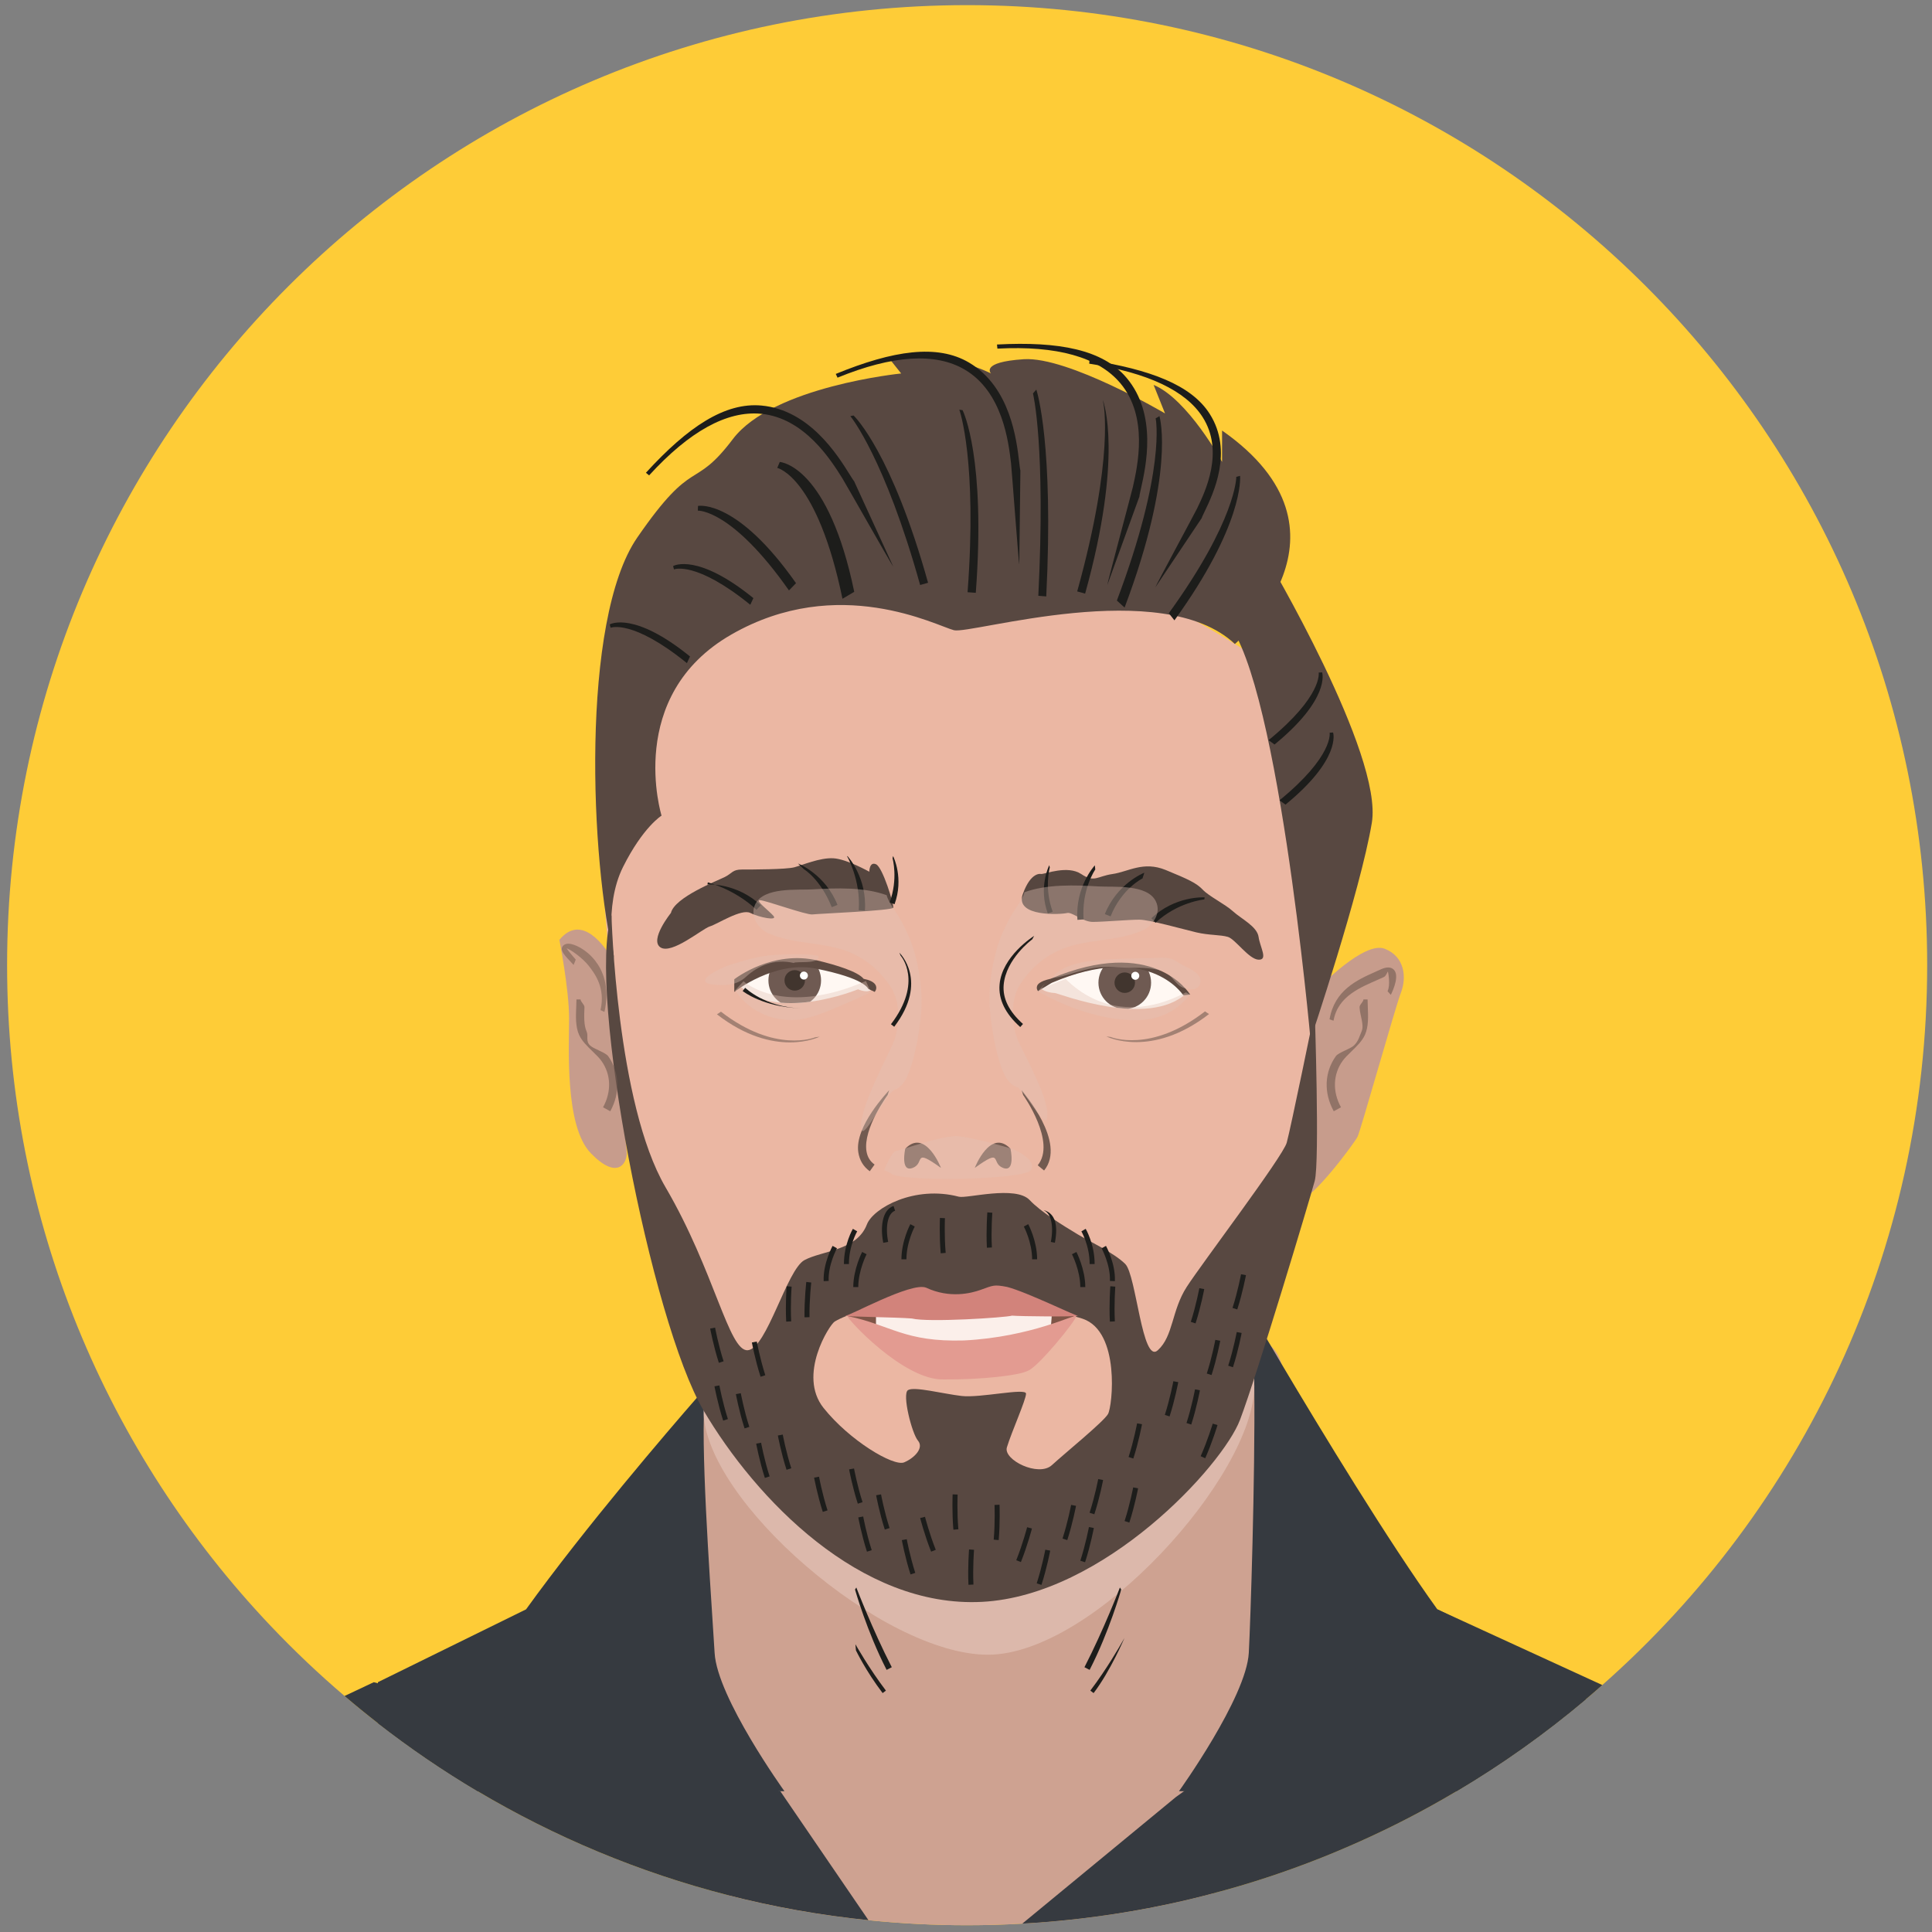
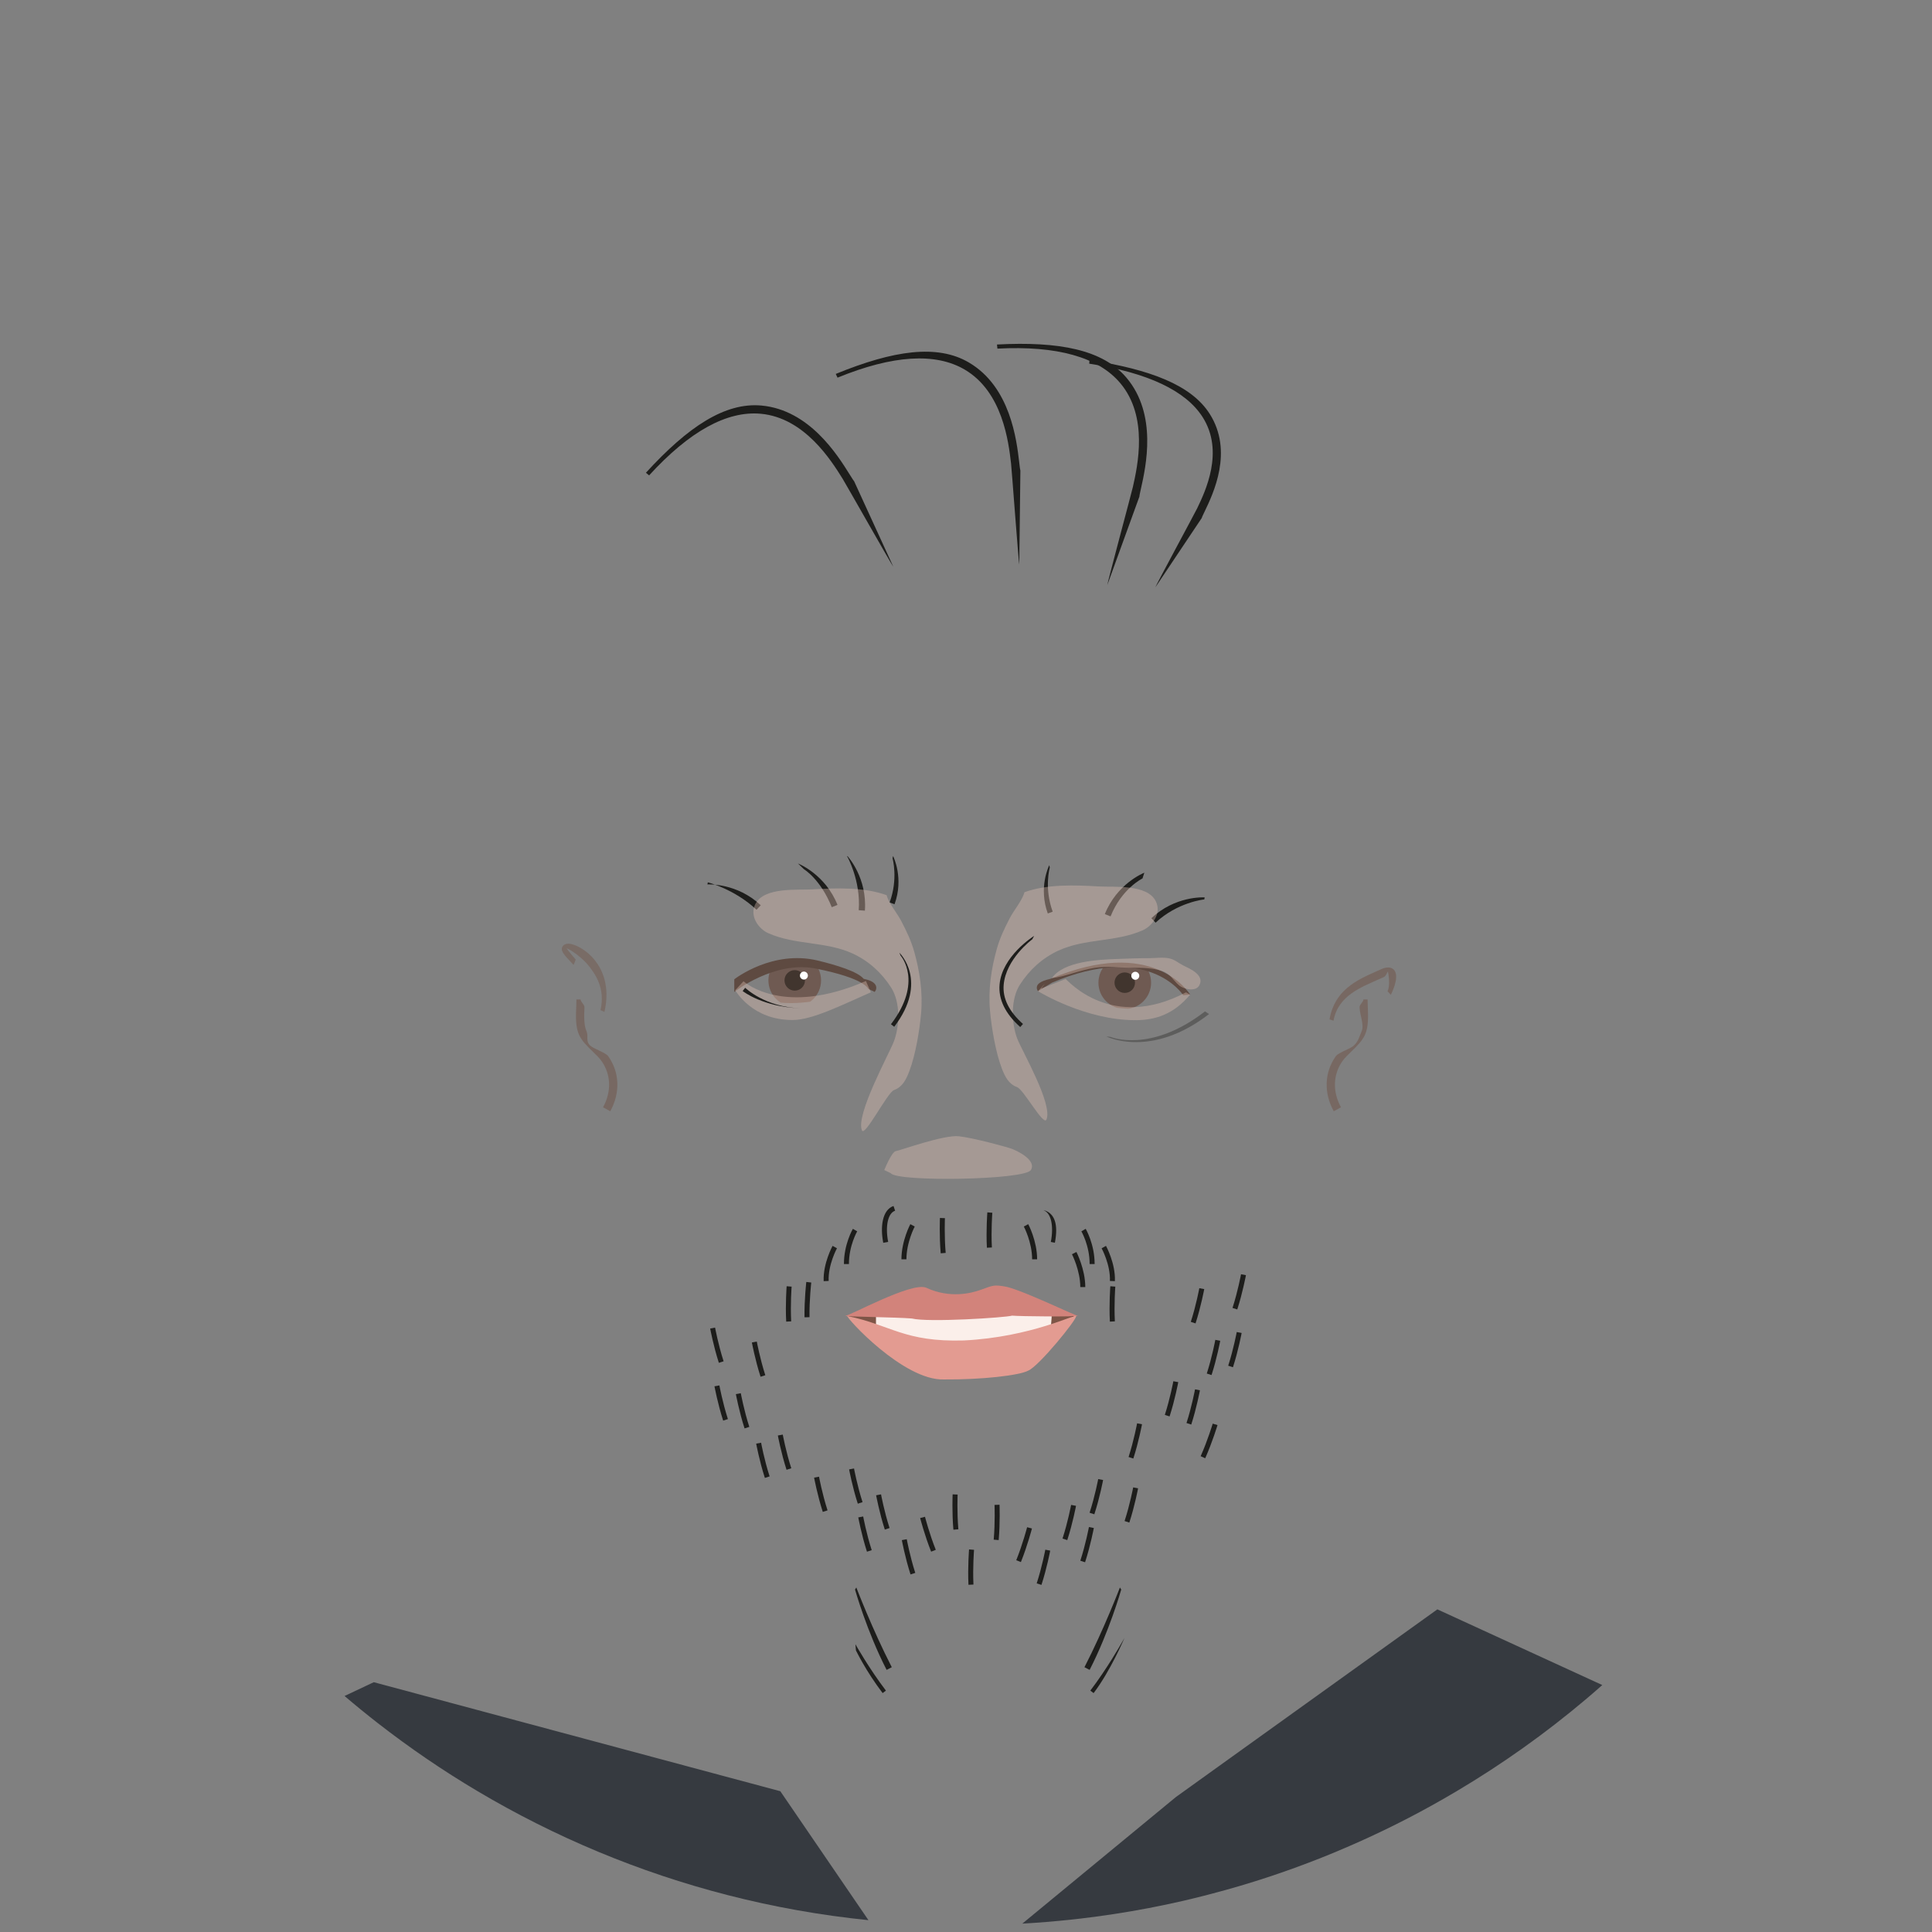
<svg xmlns="http://www.w3.org/2000/svg" xmlns:ns1="http://sodipodi.sourceforge.net/DTD/sodipodi-0.dtd" xmlns:ns2="http://www.inkscape.org/namespaces/inkscape" id="svg2" xml:space="preserve" width="300" height="300" viewBox="0 0 300 300" ns1:docname="jonathan-taupin.svg" ns2:version="0.92.5 (2060ec1f9f, 2020-04-08)">
  <rect x="0" y="0" width="300" height="300" fill="#808080" stroke="none" />
  <defs id="defs6">
    <clipPath clipPathUnits="userSpaceOnUse" id="clipPath18">
-       <path d="M 0,595.28 H 841.89 V 0 H 0 Z" id="path16" ns2:connector-curvature="0" />
+       <path d="M 0,595.28 V 0 H 0 Z" id="path16" ns2:connector-curvature="0" />
    </clipPath>
    <clipPath clipPathUnits="userSpaceOnUse" id="clipPath42">
      <path d="M 314.336,212.689 H 424.578 V 146.56 H 314.336 Z" id="path40" ns2:connector-curvature="0" />
    </clipPath>
    <clipPath clipPathUnits="userSpaceOnUse" id="clipPath162">
      <path d="m 321.001,281.096 c 7.192,-8.391 24.273,-1.349 24.273,-1.349 v 0 c 0,0 1.949,-0.898 2.697,0 v 0 c 0.75,0.899 -2.097,1.349 -2.097,1.349 v 0 c 0,0 -0.15,1.499 -8.84,3.596 v 0 c -1.352,0.326 -2.672,0.464 -3.936,0.464 v 0 c -6.861,0 -12.097,-4.06 -12.097,-4.06" id="path160" ns2:connector-curvature="0" />
    </clipPath>
    <clipPath clipPathUnits="userSpaceOnUse" id="clipPath178">
      <path d="m 384.082,281.069 c 0,0 -2.651,-0.572 -2.15,-1.172 v 0 c 0.501,-0.599 2.15,-0.899 2.75,-0.899 v 0 c 0.598,0 18.729,-7.192 26.37,0 v 0 c 0,0 -3.507,5.383 -12.8,5.384 v 0 c -3.738,0 -8.41,-0.871 -14.17,-3.313" id="path176" ns2:connector-curvature="0" />
    </clipPath>
    <clipPath clipPathUnits="userSpaceOnUse" id="clipPath194">
      <path d="M 0,595.28 H 841.89 V 0 H 0 Z" id="path192" ns2:connector-curvature="0" />
    </clipPath>
    <clipPath clipPathUnits="userSpaceOnUse" id="clipPath242">
      <path d="m 324.322,299.936 h 33.672 v -48.57 h -33.672 z" id="path240" ns2:connector-curvature="0" />
    </clipPath>
    <clipPath clipPathUnits="userSpaceOnUse" id="clipPath258">
      <path d="m 371.571,300.525 h 33.672 v -47.019 h -33.672 z" id="path256" ns2:connector-curvature="0" />
    </clipPath>
    <clipPath clipPathUnits="userSpaceOnUse" id="clipPath274">
      <path d="m 439.639,284.116 h 13.338 v -10.659 h -13.338 z" id="path272" ns2:connector-curvature="0" />
    </clipPath>
    <clipPath clipPathUnits="userSpaceOnUse" id="clipPath290">
      <path d="m 285.972,288.872 h 8.942 v -13.658 h -8.942 z" id="path288" ns2:connector-curvature="0" />
    </clipPath>
    <clipPath clipPathUnits="userSpaceOnUse" id="clipPath306">
      <path d="m 350.519,250.356 h 29.567 v -8.552 h -29.567 z" id="path304" ns2:connector-curvature="0" />
    </clipPath>
    <clipPath clipPathUnits="userSpaceOnUse" id="clipPath330">
      <path d="m 320.666,281.409 h 27.167 v -7.811 h -27.167 z" id="path328" ns2:connector-curvature="0" />
    </clipPath>
    <clipPath clipPathUnits="userSpaceOnUse" id="clipPath346">
      <path d="m 381.3,281.817 h 30.443 v -8.251 H 381.3 Z" id="path344" ns2:connector-curvature="0" />
    </clipPath>
    <clipPath clipPathUnits="userSpaceOnUse" id="clipPath362">
      <path d="m 439.063,277.72 h 8.286 v -22.383 h -8.286 z" id="path360" ns2:connector-curvature="0" />
    </clipPath>
    <clipPath clipPathUnits="userSpaceOnUse" id="clipPath378">
      <path d="m 288.812,277.72 h 8.286 v -22.383 h -8.286 z" id="path376" ns2:connector-curvature="0" />
    </clipPath>
    <clipPath clipPathUnits="userSpaceOnUse" id="clipPath402">
      <path d="m 317.025,275.266 h 20.551 v -6.15 h -20.551 z" id="path400" ns2:connector-curvature="0" />
    </clipPath>
    <clipPath clipPathUnits="userSpaceOnUse" id="clipPath418">
      <path d="m 394.967,275.324 h 20.551 v -6.151 h -20.551 z" id="path416" ns2:connector-curvature="0" />
    </clipPath>
    <clipPath clipPathUnits="userSpaceOnUse" id="clipPath434">
      <path d="m 314.656,286.772 h 22.687 v -6.186 h -22.687 z" id="path432" ns2:connector-curvature="0" />
    </clipPath>
    <clipPath clipPathUnits="userSpaceOnUse" id="clipPath450">
      <path d="m 384.07,286.068 h 29.747 v -6.343 H 384.07 Z" id="path448" ns2:connector-curvature="0" />
    </clipPath>
    <clipPath clipPathUnits="userSpaceOnUse" id="clipPath694">
      <path d="m 343.164,216.252 h 5.696 v -6.158 h -5.696 z" id="path692" ns2:connector-curvature="0" />
    </clipPath>
    <clipPath clipPathUnits="userSpaceOnUse" id="clipPath710">
      <path d="m 383.588,215.105 h 5.008 v -5.644 h -5.008 z" id="path708" ns2:connector-curvature="0" />
    </clipPath>
  </defs>
  <g id="g10" ns2:groupmode="layer" ns2:label="JONATHAN_fond" transform="matrix(1.333,0,0,-1.333,0,300)">
    <g id="g683" transform="matrix(0.582,0,0,0.582,-100.994,-52.998)">
      <g id="g12">
        <g clip-path="url(#clipPath18)" id="g14">
          <g transform="translate(559.26,284.58)" id="g20">
            <path ns2:connector-curvature="0" id="path22" style="fill:#fecc37;fill-opacity:1;fill-rule:nonzero;stroke:none" d="m 0,0 c 0,-57.38 -25.15,-108.89 -65.03,-144.09 -1.11,-0.99 -2.22,-1.95 -3.35,-2.9 -8.06,-6.8 -16.69,-12.94 -25.81,-18.35 -0.83,-0.49 -1.66,-0.98 -2.5,-1.46 -6.26,-3.6 -12.74,-6.84 -19.42,-9.72 -0.15,-0.07 -0.3,-0.13 -0.45,-0.19 -1.55,-0.67 -3.11,-1.32 -4.68,-1.94 -7.08,-2.81 -14.35,-5.22 -21.81,-7.17 -1.19,-0.32 -2.38,-0.62 -3.57,-0.91 -0.01,-0.01 -0.02,-0.01 -0.04,-0.01 -0.69,-0.17 -1.38,-0.33 -2.08,-0.5 -0.07,-0.01 -0.15,-0.03 -0.22,-0.05 -4.53,-1.04 -9.12,-1.92 -13.77,-2.63 -2.6,-0.4 -5.21,-0.75 -7.85,-1.04 -0.27,-0.03 -0.54,-0.06 -0.82,-0.09 -3.22,-0.34 -6.45,-0.61 -9.71,-0.79 -3.66,-0.21 -7.34,-0.32 -11.04,-0.32 -6.67,0 -13.26,0.34 -19.76,1.01 -9.61,0.98 -19.01,2.66 -28.15,5.01 -17.82,4.57 -34.64,11.64 -50.07,20.8 -6.95,4.12 -13.62,8.68 -19.97,13.62 -2.27,1.77 -4.49,3.58 -6.67,5.44 -5.17,4.41 -10.1,9.09 -14.77,14.01 -32.7,34.46 -52.77,81.02 -52.77,132.27 0,106.12 86.03,192.15 192.16,192.15 C -86.03,192.15 0,106.12 0,0" />
          </g>
          <g transform="translate(426.65,158.46)" id="g24">
            <path ns2:connector-curvature="0" id="path26" style="fill:#cea291;fill-opacity:1;fill-rule:nonzero;stroke:none" d="m 0,0 c 0.07,-8 -1.5,-18.95 -3.72,-30.3 -0.57,-2.96 -1.19,-5.95 -1.84,-8.92 -1.56,-7.14 -3.26,-14.17 -4.88,-20.48 -1.19,-0.32 -2.38,-0.62 -3.57,-0.91 -0.01,-0.01 -0.02,-0.01 -0.04,-0.01 -0.69,-0.17 -1.38,-0.33 -2.08,-0.5 -0.07,-0.01 -0.15,-0.03 -0.22,-0.05 -4.53,-1.04 -9.12,-1.92 -13.77,-2.63 -2.6,-0.4 -5.21,-0.75 -7.85,-1.04 -0.27,-0.03 -0.54,-0.06 -0.82,-0.09 -3.22,-0.34 -6.45,-0.61 -9.71,-0.79 -3.66,-0.21 -7.34,-0.32 -11.04,-0.32 -6.67,0 -13.26,0.34 -19.76,1.01 -9.61,0.98 -19.01,2.66 -28.15,5.01 -1.2,6.51 -2.07,13.7 -2.69,20.8 -0.11,1.21 -0.21,2.42 -0.31,3.62 -1.49,19.31 -1.28,36.95 -1.28,36.95 0,0 -0.85,23.62 -1.33,37 -0.01,0.62 -0.04,1.21 -0.06,1.78 -0.14,4.19 -0.24,7.02 -0.24,7.18 0.01,0.38 0.34,0.75 0.95,1.08 0.65,0.36 1.61,0.7 2.86,1.01 1.17,0.29 2.59,0.56 4.23,0.81 0.99,0.16 2.05,0.3 3.19,0.44 0.3,0.04 0.6,0.07 0.91,0.11 h 0.01 c 2.53,0.29 5.36,0.54 8.46,0.77 h 0.02 c 1.49,0.11 3.04,0.21 4.64,0.3 2.5,0.15 5.13,0.29 7.84,0.4 0.52,0.03 1.03,0.05 1.56,0.07 0.3,0.01 0.6,0.02 0.9,0.03 0.31,0.02 0.63,0.03 0.96,0.04 1.38,0.05 2.78,0.1 4.19,0.14 h 0.01 c 8.2,0.26 16.87,0.39 25.24,0.41 h 0.01 c 0.82,0.01 1.63,0.01 2.44,0.01 h 2.08 c 0.6,0 1.18,0 1.77,-0.01 h 1.41 c 2.22,-0.01 4.41,-0.03 6.53,-0.04 3.1,-0.04 6.08,-0.09 8.89,-0.15 1.78,-0.04 3.49,-0.09 5.11,-0.14 3.62,-0.1 6.83,-0.23 9.51,-0.39 1.29,-0.07 2.46,-0.14 3.48,-0.22 h 0.01 c 0.33,-0.03 0.63,-0.06 0.92,-0.08 1.03,-0.09 1.88,-0.19 2.53,-0.29 0.12,-0.02 0.24,-0.04 0.36,-0.06 0.99,-0.19 1.85,-0.5 2.57,-0.92 0.39,-0.22 0.74,-0.48 1.05,-0.76 1,-0.9 1.68,-2.11 2.11,-3.58 C 5.94,37.61 -0.19,19.62 0,0" />
          </g>
          <g transform="translate(330.54,119.24)" id="g28">
            <path ns2:connector-curvature="0" id="path30" style="fill:#363a40;fill-opacity:1;fill-rule:nonzero;stroke:none" d="m 0,0 h -61.41 c -6.95,4.12 -13.62,8.68 -19.97,13.62 v 8.2 l 29.66,14.58 c 11.85,16.44 28.4,35.71 34.18,42.34 0.19,0.22 0.37,0.42 0.53,0.61 1,1.15 1.56,1.78 1.56,1.78 -0.19,-0.46 -0.34,-1.2 -0.45,-2.18 v -0.02 c -0.09,-0.81 -0.16,-1.77 -0.2,-2.87 -0.01,-0.34 -0.03,-0.7 -0.04,-1.07 V 74.95 C -16.46,62.17 -14.38,34.94 -13.98,27.7 -13.49,18.75 0,0 0,0" />
          </g>
          <g transform="translate(490.88,141.06)" id="g32">
            <path ns2:connector-curvature="0" id="path34" style="fill:#363a40;fill-opacity:1;fill-rule:nonzero;stroke:none" d="m 0,0 v -3.47 c -8.06,-6.8 -16.69,-12.94 -25.81,-18.35 h -55.57 c 0,0 13.49,18.75 13.98,27.7 0.34,6.25 1.28,34.89 1.1,53.3 v 0.13 c 0,0.12 0,0.23 -0.01,0.34 0,0.39 -0.01,0.76 -0.01,1.13 -0.04,3.13 -0.12,5.91 -0.25,8.17 -0.16,2.9 -0.39,4.93 -0.72,5.72 0,0 1.31,-2.26 3.5,-5.97 v -0.01 c 0.26,-0.45 0.54,-0.93 0.84,-1.42 0.64,-1.1 1.35,-2.3 2.11,-3.58 7.9,-13.3 21.43,-35.59 31.18,-49.11 z" />
          </g>
          <g id="g36">
            <g id="g38" />
            <g id="g50">
              <g style="opacity:0.7" id="g48" clip-path="url(#clipPath42)">
                <g id="g46" transform="translate(424.578,200.373)">
                  <path ns2:connector-curvature="0" id="path44" style="fill:#e2c2b6;fill-opacity:1;fill-rule:nonzero;stroke:none" d="m 0,0 c 0,-17.901 -32.194,-53.813 -53.314,-53.813 -21.12,0 -56.928,31.007 -56.928,48.908 0,17.901 35.808,15.918 56.928,15.918 C -32.194,11.013 0,17.901 0,0" />
                </g>
              </g>
            </g>
          </g>
          <g transform="translate(296.878,284.382)" id="g52">
            <path ns2:connector-curvature="0" id="path54" style="fill:#c79c8c;fill-opacity:1;fill-rule:nonzero;stroke:none" d="m 0,0 c 0,0 -0.222,0.455 -0.62,1.139 -1.646,2.825 -6.304,9.545 -10.767,4.116 0,0 1.947,-9.889 1.947,-15.733 0,-5.843 -0.899,-21.576 4.346,-26.97 5.244,-5.394 7.192,-2.098 7.192,0 0,2.098 -2.997,22.625 -2.548,25.472 0.45,2.847 0.228,12.431 0.228,12.431 z" />
          </g>
          <g transform="translate(437.536,280.092)" id="g56">
            <path ns2:connector-curvature="0" id="path58" style="fill:#c79c8c;fill-opacity:1;fill-rule:nonzero;stroke:none" d="M 0,0 C 0,0 9.018,9.347 13.117,7.778 17.216,6.209 17.544,1.946 16.396,-1.005 15.249,-3.957 8.362,-28.551 7.706,-29.863 7.05,-31.175 -1.476,-42.652 -3.935,-42.488 -6.395,-42.324 -0.82,-7.029 0,0" />
          </g>
          <g transform="translate(341.379,359.163)" id="g60">
            <path ns2:connector-curvature="0" id="path62" style="fill:#ebb7a3;fill-opacity:1;fill-rule:nonzero;stroke:none" d="m 0,0 c 0,0 -26.371,2.095 -33.563,-14.537 -7.192,-16.632 -13.212,-48.742 -13.212,-48.742 l 3.296,-39.496 c 0,0 17.408,-56.053 20.854,-60.099 3.446,-4.045 25.772,-25.921 36.56,-26.67 10.788,-0.749 28.468,-4.046 39.856,7.641 11.387,11.687 26.97,34.462 29.367,40.456 2.398,5.993 9.29,23.074 10.039,27.869 0.75,4.795 2.098,44.651 2.098,44.651 0,0 -0.749,45.7 -4.645,50.494 C 86.755,-13.638 19.179,30.719 0,0" />
          </g>
          <g transform="translate(420.695,348.862)" id="g64">
            <path ns2:connector-curvature="0" id="path66" style="fill:#584841;fill-opacity:1;fill-rule:nonzero;stroke:none" d="m 0,0 c 0,0 26.554,22.344 -2.564,42.723 v -6.28 c 0,0 -6.852,12.561 -13.703,15.415 l 2.284,-5.709 c 0,0 -19.413,11.419 -28.262,10.848 -8.85,-0.571 -6.566,-2.855 -6.566,-2.855 0,0 -8.564,4.609 -20.269,2.876 l 2.284,-2.876 c 0,0 -25.693,-2.569 -33.686,-13.132 -7.993,-10.562 -7.708,-3.14 -19.127,-19.697 -11.419,-16.558 -9.421,-65.089 -4.568,-84.501 0,0 -2.283,10.563 1.713,18.556 3.997,7.993 7.708,10.277 7.708,10.277 0,0 -7.422,23.98 13.988,36.255 21.411,12.276 41.109,1.713 44.534,0.857 C -52.808,1.9 -14.559,13.703 0,0" />
          </g>
          <g transform="translate(426.695,366.749)" id="g68">
            <path ns2:connector-curvature="0" id="path70" style="fill:#584841;fill-opacity:1;fill-rule:nonzero;stroke:none" d="M 0,0 C 0.51,-0.894 23.694,-39.966 21.411,-53.669 19.127,-67.372 9.135,-97.061 9.135,-97.061 c 0,0 -6.851,76.507 -17.699,84.5 C -19.412,-4.568 -4.381,7.681 0,0" />
          </g>
          <g transform="translate(382.94,358.38)" id="g72">
            <path ns2:connector-curvature="0" id="path74" style="fill:#1d1d1b;fill-opacity:1;fill-rule:nonzero;stroke:none" d="m 0,0 -1.588,0.127 c 1.487,29.933 -1.039,40.399 -1.073,40.501 l 0.673,0.778 C -1.845,40.971 1.509,30.4 0,0" />
          </g>
          <g transform="translate(368.836,359.101)" id="g76">
            <path ns2:connector-curvature="0" id="path78" style="fill:#1d1d1b;fill-opacity:1;fill-rule:nonzero;stroke:none" d="M 0,0 -1.644,0.123 C 0.32,26.398 -3.253,36.564 -3.298,36.655 l 0.653,-0.093 C -2.454,36.178 2.006,26.84 0,0" />
          </g>
          <g transform="translate(359.286,361.111)" id="g80">
            <path ns2:connector-curvature="0" id="path82" style="fill:#1d1d1b;fill-opacity:1;fill-rule:nonzero;stroke:none" d="m 0,0 -1.588,-0.443 c -7.083,25.378 -13.898,33.725 -13.971,33.796 l 0.646,0.134 C -14.603,33.19 -7.235,25.924 0,0" />
          </g>
          <g transform="translate(390.722,358.942)" id="g84">
            <path ns2:connector-curvature="0" id="path86" style="fill:#1d1d1b;fill-opacity:1;fill-rule:nonzero;stroke:none" d="M 0,0 -1.588,0.441 C 5.92,27.474 3.676,38.096 3.636,38.2 l -0.11,0.594 C 3.697,38.348 7.654,27.555 0,0" />
          </g>
          <g transform="translate(398.618,356.149)" id="g88">
            <path ns2:connector-curvature="0" id="path90" style="fill:#1d1d1b;fill-opacity:1;fill-rule:nonzero;stroke:none" d="m 0,0 -1.543,1.406 c 9.851,26.136 7.791,36.357 7.76,36.466 l 0.762,0.451 C 7.111,37.863 10.086,26.76 0,0" />
          </g>
          <g transform="translate(408.593,353.592)" id="g92">
            <path ns2:connector-curvature="0" id="path94" style="fill:#1d1d1b;fill-opacity:1;fill-rule:nonzero;stroke:none" d="m 0,0 -1.125,1.427 c 13.513,18.689 13.514,27.2 13.506,27.292 l 0.762,0.203 C 13.178,28.531 13.836,19.135 0,0" />
          </g>
          <g transform="translate(428.624,328.737)" id="g96">
            <path ns2:connector-curvature="0" id="path98" style="fill:#1d1d1b;fill-opacity:1;fill-rule:nonzero;stroke:none" d="M 0,0 -1.18,0.878 C 9.651,9.741 8.857,14.352 8.841,14.402 l 0.691,0.039 C 9.6,14.226 11.091,9.074 0,0" />
          </g>
          <g transform="translate(332.854,361.034)" id="g100">
            <path ns2:connector-curvature="0" id="path102" style="fill:#1d1d1b;fill-opacity:1;fill-rule:nonzero;stroke:none" d="m 0,0 -1.41,-1.455 c -11.424,16.266 -18.162,15.98 -18.237,15.967 l 0.03,0.946 C -19.299,15.515 -11.697,16.655 0,0" />
          </g>
          <g transform="translate(344.507,359.305)" id="g104">
            <path ns2:connector-curvature="0" id="path106" style="fill:#1d1d1b;fill-opacity:1;fill-rule:nonzero;stroke:none" d="M 0,0 -2.355,-1.395 C -7.4,22.977 -15.317,24.789 -15.41,24.797 l 0.507,1.193 C -14.507,25.959 -5.165,24.954 0,0" />
          </g>
          <g transform="translate(430.817,316.704)" id="g108">
            <path ns2:connector-curvature="0" id="path110" style="fill:#1d1d1b;fill-opacity:1;fill-rule:nonzero;stroke:none" d="M 0,0 -1.18,0.878 C 9.651,9.741 8.857,14.352 8.841,14.402 l 0.691,0.039 C 9.6,14.226 11.091,9.074 0,0" />
          </g>
          <g transform="translate(311.637,346.362)" id="g112">
            <path ns2:connector-curvature="0" id="path114" style="fill:#1d1d1b;fill-opacity:1;fill-rule:nonzero;stroke:none" d="m 0,0 -0.621,-1.334 c -10.87,8.817 -15.225,7.107 -15.271,7.081 L -16.07,6.415 C -15.873,6.526 -11.129,9.027 0,0" />
          </g>
          <g transform="translate(324.322,358.043)" id="g116">
            <path ns2:connector-curvature="0" id="path118" style="fill:#1d1d1b;fill-opacity:1;fill-rule:nonzero;stroke:none" d="m 0,0 -0.621,-1.334 c -10.87,8.817 -15.225,7.107 -15.271,7.081 L -16.07,6.415 C -15.873,6.526 -11.129,9.027 0,0" />
          </g>
          <g transform="translate(307.816,295.031)" id="g120">
            <path ns2:connector-curvature="0" id="path122" style="fill:#56463f;fill-opacity:1;fill-rule:nonzero;stroke:none" d="m 0,0 c 0,0 -4.345,-5.394 -2.098,-6.892 2.248,-1.499 8.391,3.745 9.889,4.195 1.499,0.449 6.294,3.596 8.092,2.697 1.798,-0.899 5.543,-1.648 4.644,-0.599 -0.899,1.048 -3.745,3.146 -2.697,3.146 1.049,0 9.29,-2.997 10.489,-2.847 1.199,0.15 16.032,0.749 16.182,1.349 0.15,0.599 -2.098,8.091 -3.446,8.69 -1.349,0.6 -1.349,-1.498 -1.349,-1.498 0,0 -4.495,2.547 -7.192,2.697 C 29.817,11.088 26.371,9.589 24.723,9.14 23.075,8.69 16.182,8.69 14.234,8.69 12.286,8.69 12.286,7.941 10.788,7.192 9.29,6.443 0.749,3.147 0,0" />
          </g>
          <g transform="translate(381.932,302.822)" id="g124">
            <path ns2:connector-curvature="0" id="path126" style="fill:#56463f;fill-opacity:1;fill-rule:nonzero;stroke:none" d="m 0,0 c 0.801,0 5.301,1.798 7.995,0 2.695,-1.798 3.145,-0.449 6.291,0 3.147,0.449 6.143,2.647 10.639,0.799 4.495,-1.848 6.145,-2.597 7.417,-3.946 1.273,-1.348 4.42,-2.846 6.068,-4.345 1.648,-1.498 4.794,-2.996 5.094,-5.094 0.3,-2.098 1.948,-4.629 0,-4.562 -1.948,0.067 -4.645,4.112 -6.143,4.562 -1.499,0.449 -3.746,0.3 -6.293,0.899 -2.547,0.599 -9.399,2.547 -11.442,2.547 -2.043,0 -7.273,-0.449 -9.303,-0.449 -2.03,0 -4.128,2.058 -5.177,1.778 C 4.097,-8.091 -5.342,-8.69 -3.694,-4.046 -2.046,0.599 0,0 0,0" />
          </g>
          <g transform="translate(321.001,281.096)" id="g128">
            <path ns2:connector-curvature="0" id="path130" style="fill:#fff8f3;fill-opacity:1;fill-rule:nonzero;stroke:none" d="M 0,0 C 0,0 7.342,5.694 16.032,3.596 24.723,1.498 24.873,0 24.873,0 c 0,0 2.846,-0.45 2.097,-1.349 -0.749,-0.899 -2.697,0 -2.697,0 0,0 -17.081,-7.042 -24.273,1.349" />
          </g>
          <g transform="translate(384.082,281.069)" id="g132">
            <path ns2:connector-curvature="0" id="path134" style="fill:#fff8f3;fill-opacity:1;fill-rule:nonzero;stroke:none" d="m 0,0 c 0,0 -2.651,-0.572 -2.15,-1.172 0.502,-0.599 2.15,-0.899 2.749,-0.899 0.6,0 18.73,-7.192 26.371,0 0,0 -6.892,10.585 -26.97,2.071" />
          </g>
          <g transform="translate(361.867,243.999)" id="g136">
            <path ns2:connector-curvature="0" id="path138" style="fill:#725a50;fill-opacity:1;fill-rule:nonzero;stroke:none" d="m 0,0 c 0,0 -3.107,8.029 -7.153,3.833 0,0 -1.049,-4.82 1.499,-3.833 C -3.107,0.987 -5.733,4.108 0,0" />
          </g>
          <g transform="translate(368.631,243.999)" id="g140">
            <path ns2:connector-curvature="0" id="path142" style="fill:#725a50;fill-opacity:1;fill-rule:nonzero;stroke:none" d="m 0,0 c 0,0 3.107,8.029 7.153,3.833 0,0 1.049,-4.82 -1.499,-3.833 C 3.107,0.987 5.733,4.108 0,0" />
          </g>
          <g transform="translate(347.616,243.329)" id="g144">
            <path ns2:connector-curvature="0" id="path146" style="fill:#725a50;fill-opacity:1;fill-rule:nonzero;stroke:none" d="M 0,0 C -1.273,0.915 -2.044,2.187 -2.293,3.78 -3.1,8.966 3.671,15.939 3.89,16.232 L 3.565,15.25 C 3.515,15.183 -1.366,8.536 -0.663,4.032 -0.482,2.876 0.049,1.995 0.962,1.34 Z" />
          </g>
          <g transform="translate(382.506,243.476)" id="g148">
            <path ns2:connector-curvature="0" id="path150" style="fill:#725a50;fill-opacity:1;fill-rule:nonzero;stroke:none" d="M 0,0 -1.274,1.045 C 2.504,5.652 -4.121,15.02 -4.189,15.114 l -0.309,0.961 C -4.192,15.649 4.579,5.581 0,0" />
          </g>
          <g transform="translate(395.302,194.74)" id="g152">
            <path ns2:connector-curvature="0" id="path154" style="fill:#584841;fill-opacity:1;fill-rule:nonzero;stroke:none" d="m 0,0 c -0.89,-1.557 -8.564,-7.785 -11.233,-10.232 -2.669,-2.447 -9.771,1.047 -9.009,3.559 0.938,3.088 3.83,9.519 3.83,10.743 0,1.223 -9.163,-0.904 -12.913,-0.459 -3.749,0.445 -9.49,1.95 -10.713,1.171 -1.224,-0.778 0.778,-8.675 2.002,-10.12 1.223,-1.446 -0.668,-3.448 -2.766,-4.338 -2.098,-0.89 -10.914,4.338 -16.141,10.899 -5.228,6.562 1.191,16.673 2.25,17.293 10.789,6.322 42.064,3.108 49.624,0.55 C 2.491,16.508 0.89,1.557 0,0 m 41.372,80.658 c 0,0 -4.821,-23.548 -5.602,-26.352 C 34.989,51.501 18.812,30.186 15.75,25.435 12.688,20.683 13.111,15.615 9.966,12.76 6.822,9.904 5.665,27.811 3.448,30.029 c -2.218,2.217 -7.265,4.578 -9.454,5.894 -3.135,1.886 -7.446,4.535 -9.676,6.896 -2.82,2.986 -12.612,0.261 -14.167,0.671 -8.871,2.338 -17.155,-2.265 -18.419,-5.565 -2.013,-5.25 -8.942,-5.217 -12.485,-7.118 -3.544,-1.9 -7.543,-17.726 -11.344,-18.043 -3.801,-0.316 -6.652,15.838 -16.471,32.626 -9.82,16.788 -10.815,54.439 -10.815,54.439 -4.955,-15.155 7.964,-81.363 18.417,-99.101 10.453,-17.739 31.359,-39.595 55.749,-38.328 24.39,1.267 48.147,27.241 51.631,36.427 3.485,9.186 13.938,44.029 14.958,47.83 1.02,3.801 0,34.001 0,34.001" />
          </g>
        </g>
      </g>
      <g id="g156">
        <g clip-path="url(#clipPath162)" id="g158">
          <g transform="translate(337.868,281.531)" id="g164">
            <path ns2:connector-curvature="0" id="path166" style="fill:#6f5a52;fill-opacity:1;fill-rule:nonzero;stroke:none" d="m 0,0 c 0,-2.91 -2.359,-5.27 -5.27,-5.27 -2.91,0 -5.269,2.36 -5.269,5.27 0,2.91 2.359,5.27 5.269,5.27 C -2.359,5.27 0,2.91 0,0" />
          </g>
          <g transform="translate(334.65,281.531)" id="g168">
            <path ns2:connector-curvature="0" id="path170" style="fill:#41352e;fill-opacity:1;fill-rule:nonzero;stroke:none" d="m 0,0 c 0,-1.133 -0.918,-2.051 -2.051,-2.051 -1.133,0 -2.052,0.918 -2.052,2.051 0,1.133 0.919,2.051 2.052,2.051 C -0.918,2.051 0,1.133 0,0" />
          </g>
        </g>
      </g>
      <g id="g172">
        <g clip-path="url(#clipPath178)" id="g174">
          <g transform="translate(403.923,281.069)" id="g180">
            <path ns2:connector-curvature="0" id="path182" style="fill:#6f5a52;fill-opacity:1;fill-rule:nonzero;stroke:none" d="m 0,0 c 0,-2.91 -2.359,-5.27 -5.27,-5.27 -2.91,0 -5.269,2.36 -5.269,5.27 0,2.91 2.359,5.27 5.269,5.27 C -2.359,5.27 0,2.91 0,0" />
          </g>
          <g transform="translate(400.705,281.069)" id="g184">
            <path ns2:connector-curvature="0" id="path186" style="fill:#41352e;fill-opacity:1;fill-rule:nonzero;stroke:none" d="m 0,0 c 0,-1.133 -0.918,-2.051 -2.051,-2.051 -1.133,0 -2.052,0.918 -2.052,2.051 0,1.133 0.919,2.051 2.052,2.051 C -0.918,2.051 0,1.133 0,0" />
          </g>
        </g>
      </g>
      <g id="g188">
        <g clip-path="url(#clipPath194)" id="g190">
          <g transform="translate(410.363,278.546)" id="g196">
            <path ns2:connector-curvature="0" id="path198" style="fill:#5e4a41;fill-opacity:1;fill-rule:nonzero;stroke:none" d="m 0,0 c -0.27,0.407 -7.15,10.636 -26.281,2.523 l -2.782,-1.7 c -0.247,0.295 -0.32,0.667 -0.199,1.02 0.08,0.233 0.321,0.935 2.73,1.469 C -6.108,11.941 1.084,0.599 1.38,0.143 l -1.382,-0.141 0.691,0.45 z" />
          </g>
          <g transform="translate(348.605,279.22)" id="g200">
            <path ns2:connector-curvature="0" id="path202" style="fill:#5e4a41;fill-opacity:1;fill-rule:nonzero;stroke:none" d="M 0,0 C 0,0 -1.351,0.655 -1.239,0.547 -1.403,0.706 -1.821,2.67 -11.765,4.671 -20.044,6.337 -28.039,0.055 -28.109,0 v 2.528 c 0.313,0.243 7.758,5.913 16.731,3.746 C -7.704,5.387 -3.389,4.079 -2.214,2.622 -1.185,2.419 -0.053,2.019 0.242,1.235 0.397,0.82 0.309,0.371 0,0" />
          </g>
          <g transform="translate(340.008,296.181)" id="g204">
            <path ns2:connector-curvature="0" id="path206" style="fill:#1d1d1b;fill-opacity:1;fill-rule:nonzero;stroke:none" d="M 0,0 C -2.227,5.568 -5.514,7.574 -5.564,7.594 L -6.758,8.743 C -6.535,8.656 -1.274,6.517 1.148,0.459 Z" />
          </g>
          <g transform="translate(324.949,295.669)" id="g208">
            <path ns2:connector-curvature="0" id="path210" style="fill:#1d1d1b;fill-opacity:1;fill-rule:nonzero;stroke:none" d="M 0,0 C -4.374,4.104 -9.694,5.48 -9.748,5.478 L -9.823,5.064 c 0.242,0.017 5.912,0.301 10.669,-4.162 z" />
          </g>
          <g transform="translate(346.639,295.486)" id="g212">
            <path ns2:connector-curvature="0" id="path214" style="fill:#1d1d1b;fill-opacity:1;fill-rule:nonzero;stroke:none" d="m 0,0 -1.233,0.09 c 0.434,5.958 -2.3,10.771 -2.336,10.811 l 0.088,0.009 C -3.319,10.734 0.474,6.507 0,0" />
          </g>
          <g transform="translate(352.572,296.765)" id="g216">
            <path ns2:connector-curvature="0" id="path218" style="fill:#1d1d1b;fill-opacity:1;fill-rule:nonzero;stroke:none" d="m 0,0 -0.98,0.359 c 1.735,4.733 0.599,8.794 0.579,8.835 l 0.11,0.464 C -0.201,9.478 1.895,5.169 0,0" />
          </g>
          <g transform="translate(395.812,294.339)" id="g220">
            <path ns2:connector-curvature="0" id="path222" style="fill:#1d1d1b;fill-opacity:1;fill-rule:nonzero;stroke:none" d="M 0,0 -1.148,0.46 C 1.275,6.517 6.536,8.656 6.758,8.744 L 6.39,7.595 C 6.34,7.574 2.219,5.547 0,0" />
          </g>
          <g transform="translate(404.824,293.079)" id="g224">
            <path ns2:connector-curvature="0" id="path226" style="fill:#1d1d1b;fill-opacity:1;fill-rule:nonzero;stroke:none" d="M 0,0 -0.846,0.902 C 3.912,5.366 9.585,5.08 9.823,5.064 L 9.749,4.654 C 9.696,4.66 4.357,4.088 0,0" />
          </g>
          <g transform="translate(389.181,293.645)" id="g228">
-             <path ns2:connector-curvature="0" id="path230" style="fill:#1d1d1b;fill-opacity:1;fill-rule:nonzero;stroke:none" d="M 0,0 C -0.474,6.507 3.319,10.734 3.481,10.91 L 3.569,10.076 C 3.533,10.037 0.799,6.048 1.233,0.09 Z" />
-           </g>
+             </g>
          <g transform="translate(383.249,294.923)" id="g232">
            <path ns2:connector-curvature="0" id="path234" style="fill:#1d1d1b;fill-opacity:1;fill-rule:nonzero;stroke:none" d="M 0,0 C -1.895,5.169 0.201,9.478 0.291,9.659 L 0.401,9.194 C 0.381,9.154 -0.756,5.092 0.98,0.359 Z" />
          </g>
          <g id="g236">
            <g id="g238" />
            <g id="g250">
              <g style="opacity:0.38" id="g248" clip-path="url(#clipPath242)">
                <g id="g246" transform="translate(350.992,298.584)">
                  <path ns2:connector-curvature="0" id="path244" style="fill:#e2c2b6;fill-opacity:1;fill-rule:nonzero;stroke:none" d="m 0,0 c 0.412,-1.613 2.148,-3.653 2.952,-5.215 1.086,-2.111 1.961,-3.929 2.583,-6.148 1.093,-3.9 1.742,-8.126 1.353,-12.39 -0.314,-3.438 -1.116,-8.238 -2.352,-11.491 -0.642,-1.688 -1.386,-3.159 -3.066,-3.767 -1.326,-0.479 -5.844,-9.457 -6.419,-8.06 -1.289,3.132 5.498,15.401 6.405,17.814 1.182,3.143 1.302,7.86 -0.542,10.746 -1.932,3.025 -4.565,5.377 -7.689,6.818 -5.388,2.485 -11.473,1.673 -16.91,4.082 -1.929,0.854 -3.832,3.408 -2.587,5.848 1.754,3.435 8.424,2.746 11.383,2.922 C -10.048,1.446 -4.508,1.64 0,0" />
                </g>
              </g>
            </g>
          </g>
          <g id="g252">
            <g id="g254" />
            <g id="g266">
              <g style="opacity:0.38" id="g264" clip-path="url(#clipPath258)">
                <g id="g262" transform="translate(378.573,299.173)">
                  <path ns2:connector-curvature="0" id="path260" style="fill:#e2c2b6;fill-opacity:1;fill-rule:nonzero;stroke:none" d="m 0,0 c -0.412,-1.613 -2.148,-3.653 -2.952,-5.215 -1.086,-2.111 -1.961,-3.929 -2.583,-6.148 -1.093,-3.9 -1.742,-8.126 -1.353,-12.39 0.314,-3.438 1.116,-8.238 2.352,-11.491 0.642,-1.688 1.386,-3.159 3.066,-3.767 1.326,-0.479 5.308,-7.878 5.883,-6.481 1.289,3.132 -4.962,13.822 -5.869,16.235 -1.182,3.143 -1.302,7.86 0.542,10.746 1.932,3.025 4.565,5.377 7.689,6.818 5.388,2.485 11.473,1.673 16.91,4.082 1.929,0.854 3.832,3.408 2.587,5.848 C 24.518,1.672 17.848,0.983 14.889,1.159 10.048,1.446 4.508,1.64 0,0" />
                </g>
              </g>
            </g>
          </g>
          <g id="g268">
            <g id="g270" />
            <g id="g282">
              <g style="opacity:0.63" id="g280" clip-path="url(#clipPath274)">
                <g id="g278" transform="translate(440.439,273.457)">
                  <path ns2:connector-curvature="0" id="path276" style="fill:#725a50;fill-opacity:1;fill-rule:nonzero;stroke:none" d="m 0,0 -0.8,0.28 c 1.009,5.857 5.52,7.874 9.145,9.494 0.361,0.162 0.716,0.32 1.061,0.48 1.197,0.553 2.093,0.538 2.663,-0.044 C 13.188,9.067 12.023,6.31 11.47,5.179 L 10.813,5.902 C 11.4,7.107 10.988,9.371 10.892,9.834 10.782,9.828 10.539,8.961 10.098,8.757 9.747,8.595 9.386,8.433 9.018,8.269 5.581,6.732 0.861,4.991 0,0" />
                </g>
              </g>
            </g>
          </g>
          <g id="g284">
            <g id="g286" />
            <g id="g298">
              <g style="opacity:0.54" id="g296" clip-path="url(#clipPath290)">
                <g id="g294" transform="translate(294.508,275.214)">
                  <path ns2:connector-curvature="0" id="path292" style="fill:#725a50;fill-opacity:1;fill-rule:nonzero;stroke:none" d="m 0,0 -0.783,0.367 c 1.012,4.424 -1.112,7.276 -2.38,8.889 -1.236,1.572 -3.578,3.223 -4.407,3.484 0.221,-0.408 1.43,-1.791 1.83,-2.265 L -6.172,9.408 c -0.92,1.084 -2.746,2.579 -2.292,3.544 0.102,0.216 0.41,0.715 1.283,0.706 1.114,-0.016 3.5,-1.075 5.314,-3.383 C -0.377,8.379 1.157,5.058 0,0" />
                </g>
              </g>
            </g>
          </g>
          <g id="g300">
            <g id="g302" />
            <g id="g314">
              <g style="opacity:0.38" id="g312" clip-path="url(#clipPath306)">
                <g id="g310" transform="translate(350.519,243.568)">
                  <path ns2:connector-curvature="0" id="path308" style="fill:#e2c2b6;fill-opacity:1;fill-rule:nonzero;stroke:none" d="M 0,0 C 0,0 1.47,3.665 2.316,3.789 3.162,3.914 11.949,7.116 14.975,6.76 18.002,6.404 24.506,4.625 25.479,4.269 26.452,3.914 30.574,2.016 29.338,0 28.101,-2.016 2.484,-2.413 1.294,-0.623 Z" />
                </g>
              </g>
            </g>
          </g>
          <g transform="translate(335.231,282.494)" id="g316">
            <path ns2:connector-curvature="0" id="path318" style="fill:#ffffff;fill-opacity:1;fill-rule:nonzero;stroke:none" d="m 0,0 c 0,-0.441 -0.358,-0.799 -0.799,-0.799 -0.441,0 -0.799,0.358 -0.799,0.799 0,0.441 0.358,0.799 0.799,0.799 C -0.358,0.799 0,0.441 0,0" />
          </g>
          <g transform="translate(401.558,282.452)" id="g320">
            <path ns2:connector-curvature="0" id="path322" style="fill:#ffffff;fill-opacity:1;fill-rule:nonzero;stroke:none" d="m 0,0 c 0,-0.441 -0.358,-0.799 -0.799,-0.799 -0.441,0 -0.799,0.358 -0.799,0.799 0,0.441 0.358,0.799 0.799,0.799 C -0.358,0.799 0,0.441 0,0" />
          </g>
          <g id="g324">
            <g id="g326" />
            <g id="g338">
              <g style="opacity:0.38" id="g336" clip-path="url(#clipPath330)">
                <g id="g334" transform="translate(332.144,273.598)">
                  <path ns2:connector-curvature="0" id="path332" style="fill:#e2c2b6;fill-opacity:1;fill-rule:nonzero;stroke:none" d="m 0,0 c -8.06,0 -11.232,5.712 -11.478,5.94 l 1.676,1.819 C -9.478,7.465 -1.681,0.651 14.699,7.811 L 15.69,5.546 C 9.772,2.958 3.96,0 0,0" />
                </g>
              </g>
            </g>
          </g>
          <g id="g340">
            <g id="g342" />
            <g id="g354">
              <g style="opacity:0.38" id="g352" clip-path="url(#clipPath346)">
                <g id="g350" transform="translate(400.759,273.566)">
                  <path ns2:connector-curvature="0" id="path348" style="fill:#e2c2b6;fill-opacity:1;fill-rule:nonzero;stroke:none" d="m 0,0 c -10.031,0 -19.356,5.727 -19.459,5.802 l 1.365,1.525 -0.733,-0.996 4.882,1.92 C -13.405,7.856 -4.69,-2.267 10.142,5.567 L 10.984,5.123 C 7.752,1.241 4.116,0 0,0" />
                </g>
              </g>
            </g>
          </g>
          <g id="g356">
            <g id="g358" />
            <g id="g370">
              <g style="opacity:0.63" id="g368" clip-path="url(#clipPath362)">
                <g id="g366" transform="translate(440.485,255.337)">
                  <path ns2:connector-curvature="0" id="path364" style="fill:#725a50;fill-opacity:1;fill-rule:nonzero;stroke:none" d="m 0,0 c -2.035,3.694 -1.878,7.817 0.421,11.027 0.53,0.74 2.911,1.45 3.62,2.138 0.947,0.918 1.101,1.867 1.525,2.812 0.575,1.28 -0.33,3.163 -0.401,4.824 -0.024,0.553 0.778,1.087 0.778,1.582 H 6.768 C 6.768,21.911 6.79,21.4 6.813,20.871 6.891,19.028 6.98,16.938 6.246,15.303 5.692,14.068 4.599,13.007 3.541,11.981 2.853,11.315 2.205,10.685 1.762,10.068 -0.159,7.386 -0.277,3.919 1.444,0.795 Z" />
                </g>
              </g>
            </g>
          </g>
          <g id="g372">
            <g id="g374" />
            <g id="g386">
              <g style="opacity:0.63" id="g384" clip-path="url(#clipPath378)">
                <g id="g382" transform="translate(295.676,255.337)">
                  <path ns2:connector-curvature="0" id="path380" style="fill:#725a50;fill-opacity:1;fill-rule:nonzero;stroke:none" d="m 0,0 c 2.035,3.694 1.878,7.817 -0.421,11.027 -0.53,0.74 -2.911,1.45 -3.62,2.138 -0.947,0.918 -0.277,1.867 -0.701,2.812 -0.574,1.28 -0.494,3.163 -0.423,4.824 0.024,0.553 -0.778,1.087 -0.778,1.582 h -0.825 c 0,-0.472 -0.022,-0.983 -0.045,-1.512 -0.078,-1.843 -0.167,-3.933 0.567,-5.568 0.554,-1.235 1.647,-2.296 2.705,-3.322 0.688,-0.666 1.336,-1.296 1.779,-1.913 1.921,-2.682 2.039,-6.149 0.318,-9.273 z" />
                </g>
              </g>
            </g>
          </g>
          <g transform="translate(377.734,272.191)" id="g388">
            <path ns2:connector-curvature="0" id="path390" style="fill:#1d1d1b;fill-opacity:1;fill-rule:nonzero;stroke:none" d="m 0,0 c -2.996,2.671 -4.389,5.531 -4.139,8.499 0.474,5.638 6.656,9.58 6.919,9.745 L 2.394,17.546 C 2.333,17.508 -2.881,13.653 -3.318,8.427 -3.543,5.732 -2.242,3.104 0.549,0.615 Z" />
          </g>
          <g transform="translate(352.51,272.248)" id="g392">
            <path ns2:connector-curvature="0" id="path394" style="fill:#1d1d1b;fill-opacity:1;fill-rule:nonzero;stroke:none" d="M 0,0 -0.655,0.501 C 5.841,9.016 1.342,14.172 1.287,14.223 L 1.026,14.825 C 1.086,14.769 6.943,9.102 0,0" />
          </g>
          <g id="g396">
            <g id="g398" />
            <g id="g410">
              <g style="opacity:0.35" id="g408" clip-path="url(#clipPath402)">
                <g id="g406" transform="translate(317.025,274.737)">
-                   <path ns2:connector-curvature="0" id="path404" style="fill:#1d1d1b;fill-opacity:1;fill-rule:nonzero;stroke:none" d="m 0,0 0.808,0.529 c 10.83,-8.397 18.78,-5.165 18.86,-5.123 l 0.884,0.117 C 20.463,-4.523 11.577,-8.975 0,0" />
-                 </g>
+                   </g>
              </g>
            </g>
          </g>
          <g id="g412">
            <g id="g414" />
            <g id="g426">
              <g style="opacity:0.35" id="g424" clip-path="url(#clipPath418)">
                <g id="g422" transform="translate(415.518,274.794)">
                  <path ns2:connector-curvature="0" id="path420" style="fill:#1d1d1b;fill-opacity:1;fill-rule:nonzero;stroke:none" d="m 0,0 -0.808,0.529 c -10.83,-8.397 -18.78,-5.165 -18.86,-5.123 l -0.884,0.117 C -20.464,-4.523 -11.577,-8.975 0,0" />
                </g>
              </g>
            </g>
          </g>
          <g id="g428">
            <g id="g430" />
            <g id="g442">
              <g style="opacity:0.38" id="g440" clip-path="url(#clipPath434)">
                <g id="g438" transform="translate(332.397,285.016)">
-                   <path ns2:connector-curvature="0" id="path436" style="fill:#e2c2b6;fill-opacity:1;fill-rule:nonzero;stroke:none" d="m 0,0 c -3.891,0.886 -7.08,-0.504 -9.644,-2.844 -1.729,-1.578 -3.998,-1.772 -6.536,-1.462 -4.509,0.551 2.059,3.514 3.328,3.893 2.883,0.86 5.887,1.866 8.994,2.016 C -1.116,1.736 2.269,1.942 4.92,1.411 5.347,-0.368 0.368,0.423 0,0" />
-                 </g>
+                   </g>
              </g>
            </g>
          </g>
          <g id="g444">
            <g id="g446" />
            <g id="g458">
              <g style="opacity:0.38" id="g456" clip-path="url(#clipPath450)">
                <g id="g454" transform="translate(384.07,281.986)">
                  <path ns2:connector-curvature="0" id="path452" style="fill:#e2c2b6;fill-opacity:1;fill-rule:nonzero;stroke:none" d="m 0,0 c 2.368,3.405 9.328,3.683 13.023,3.828 2.148,0.084 4.242,0.159 6.407,0.159 1.275,0 2.815,0.235 4.047,-0.035 C 24.639,3.697 25.239,3.06 26.299,2.525 27.43,1.954 30.636,0.683 29.511,-1.439 28.77,-2.837 26.305,-2.182 25.444,-1.455 24.305,-0.493 23.718,0.878 22.079,1.42 20.118,2.068 18.099,2.064 15.949,2.073 13.515,2.083 11.045,2.455 8.608,2.07 5.46,1.571 2.524,0.264 0,0" />
                </g>
              </g>
            </g>
          </g>
          <g transform="translate(333.617,275.952)" id="g460">
            <path ns2:connector-curvature="0" id="path462" style="fill:#1d1d1b;fill-opacity:1;fill-rule:nonzero;stroke:none" d="m 0,0 c -7.349,0.279 -11.282,3.32 -11.446,3.45 l 0.51,0.647 C -10.898,4.067 -7.03,0.266 0.031,0 Z" />
          </g>
          <g transform="translate(350.191,138.879)" id="g464">
            <path ns2:connector-curvature="0" id="path466" style="fill:#1d1d1b;fill-opacity:1;fill-rule:nonzero;stroke:none" d="M 0,0 C -3.394,4.461 -5.317,8.501 -5.344,8.549 L -5.451,9.778 C -5.423,9.73 -2.703,4.914 0.656,0.499 Z" />
          </g>
          <g transform="translate(350.988,143.526)" id="g468">
            <path ns2:connector-curvature="0" id="path470" style="fill:#1d1d1b;fill-opacity:1;fill-rule:nonzero;stroke:none" d="m 0,0 c -3.935,7.652 -6.295,15.993 -6.326,16.076 l 0.263,0.414 C -6.031,16.407 -2.869,8.125 1.035,0.533 Z" />
          </g>
          <g transform="translate(392.418,138.879)" id="g472">
            <path ns2:connector-curvature="0" id="path474" style="fill:#1d1d1b;fill-opacity:1;fill-rule:nonzero;stroke:none" d="M 0,0 -0.656,0.499 C 2.702,4.914 5.423,9.73 5.45,9.778 l 0.718,1.245 C 6.141,10.974 3.394,4.461 0,0" />
          </g>
          <g transform="translate(388.407,176.453)" id="g476">
            <path ns2:connector-curvature="0" id="path478" style="fill:none;stroke:#1d1d1b;stroke-width:1;stroke-linecap:butt;stroke-linejoin:miter;stroke-miterlimit:10;stroke-dasharray:none;stroke-opacity:1" d="M 0,0 C 0,0 -0.65,-3.456 -1.737,-6.797" />
          </g>
          <g transform="translate(383.24,167.487)" id="g480">
            <path ns2:connector-curvature="0" id="path482" style="fill:none;stroke:#1d1d1b;stroke-width:1;stroke-linecap:butt;stroke-linejoin:miter;stroke-miterlimit:10;stroke-dasharray:none;stroke-opacity:1" d="M 0,0 C 0,0 -0.65,-3.456 -1.737,-6.797" />
          </g>
          <g transform="translate(393.826,181.621)" id="g484">
            <path ns2:connector-curvature="0" id="path486" style="fill:none;stroke:#1d1d1b;stroke-width:1;stroke-linecap:butt;stroke-linejoin:miter;stroke-miterlimit:10;stroke-dasharray:none;stroke-opacity:1" d="M 0,0 C 0,0 -0.65,-3.456 -1.737,-6.797" />
          </g>
          <g transform="translate(400.829,179.96)" id="g488">
            <path ns2:connector-curvature="0" id="path490" style="fill:none;stroke:#1d1d1b;stroke-width:1;stroke-linecap:butt;stroke-linejoin:miter;stroke-miterlimit:10;stroke-dasharray:none;stroke-opacity:1" d="M 0,0 C 0,0 -0.65,-3.456 -1.737,-6.797" />
          </g>
          <g transform="translate(391.971,172.018)" id="g492">
            <path ns2:connector-curvature="0" id="path494" style="fill:none;stroke:#1d1d1b;stroke-width:1;stroke-linecap:butt;stroke-linejoin:miter;stroke-miterlimit:10;stroke-dasharray:none;stroke-opacity:1" d="M 0,0 C 0,0 -0.65,-3.456 -1.737,-6.797" />
          </g>
          <g transform="translate(373.087,176.561)" id="g496">
            <path ns2:connector-curvature="0" id="path498" style="fill:none;stroke:#1d1d1b;stroke-width:1;stroke-linecap:butt;stroke-linejoin:miter;stroke-miterlimit:10;stroke-dasharray:none;stroke-opacity:1" d="M 0,0 C 0,0 0.142,-3.514 -0.168,-7.014" />
          </g>
          <g transform="translate(379.592,171.951)" id="g500">
            <path ns2:connector-curvature="0" id="path502" style="fill:none;stroke:#1d1d1b;stroke-width:1;stroke-linecap:butt;stroke-linejoin:miter;stroke-miterlimit:10;stroke-dasharray:none;stroke-opacity:1" d="M 0,0 C 0,0 -0.883,-3.404 -2.194,-6.664" />
          </g>
          <g transform="translate(349.38,178.565)" id="g504">
            <path ns2:connector-curvature="0" id="path506" style="fill:none;stroke:#1d1d1b;stroke-width:1;stroke-linecap:butt;stroke-linejoin:miter;stroke-miterlimit:10;stroke-dasharray:none;stroke-opacity:1" d="M 0,0 C 0,0 0.642,-3.458 1.722,-6.801" />
          </g>
          <g transform="translate(384.665,229.021)" id="g508">
            <path ns2:connector-curvature="0" id="path510" style="fill:#1d1d1b;fill-opacity:1;fill-rule:nonzero;stroke:none" d="m 0,0 -0.809,0.158 c 0.629,3.233 0.034,5.837 -1.448,6.331 L -1.996,6.447 C -0.08,5.808 0.723,3.71 0,0" />
          </g>
          <g transform="translate(388.53,226.945)" id="g512">
            <path ns2:connector-curvature="0" id="path514" style="fill:none;stroke:#1d1d1b;stroke-width:1;stroke-linecap:butt;stroke-linejoin:miter;stroke-miterlimit:10;stroke-dasharray:none;stroke-opacity:1" d="M 0,0 C 0,0 1.722,-3.344 1.722,-6.801" />
          </g>
          <g transform="translate(390.401,231.552)" id="g516">
            <path ns2:connector-curvature="0" id="path518" style="fill:none;stroke:#1d1d1b;stroke-width:1;stroke-linecap:butt;stroke-linejoin:miter;stroke-miterlimit:10;stroke-dasharray:none;stroke-opacity:1" d="M 0,0 C 0,0 1.729,-2.954 1.722,-6.801" />
          </g>
          <g transform="translate(394.457,228.152)" id="g520">
            <path ns2:connector-curvature="0" id="path522" style="fill:none;stroke:#1d1d1b;stroke-width:1;stroke-linecap:butt;stroke-linejoin:miter;stroke-miterlimit:10;stroke-dasharray:none;stroke-opacity:1" d="M 0,0 C 0,0 1.865,-3.401 1.722,-6.801" />
          </g>
          <g transform="translate(378.89,232.5)" id="g524">
            <path ns2:connector-curvature="0" id="path526" style="fill:none;stroke:#1d1d1b;stroke-width:1;stroke-linecap:butt;stroke-linejoin:miter;stroke-miterlimit:10;stroke-dasharray:none;stroke-opacity:1" d="M 0,0 C 0,0 1.722,-3.208 1.722,-6.801" />
          </g>
          <g transform="translate(352.528,235.901)" id="g528">
            <path ns2:connector-curvature="0" id="path530" style="fill:none;stroke:#1d1d1b;stroke-width:1;stroke-linecap:butt;stroke-linejoin:miter;stroke-miterlimit:10;stroke-dasharray:none;stroke-opacity:1" d="M 0,0 C -1.815,-0.606 -2.354,-3.554 -1.722,-6.801" />
          </g>
          <g transform="translate(346.536,226.945)" id="g532">
-             <path ns2:connector-curvature="0" id="path534" style="fill:none;stroke:#1d1d1b;stroke-width:1;stroke-linecap:butt;stroke-linejoin:miter;stroke-miterlimit:10;stroke-dasharray:none;stroke-opacity:1" d="M 0,0 C 0,0 -1.722,-3.344 -1.722,-6.801" />
-           </g>
+             </g>
          <g transform="translate(344.666,231.552)" id="g536">
            <path ns2:connector-curvature="0" id="path538" style="fill:none;stroke:#1d1d1b;stroke-width:1;stroke-linecap:butt;stroke-linejoin:miter;stroke-miterlimit:10;stroke-dasharray:none;stroke-opacity:1" d="M 0,0 C 0,0 -1.729,-2.954 -1.722,-6.801" />
          </g>
          <g transform="translate(340.61,228.152)" id="g540">
            <path ns2:connector-curvature="0" id="path542" style="fill:none;stroke:#1d1d1b;stroke-width:1;stroke-linecap:butt;stroke-linejoin:miter;stroke-miterlimit:10;stroke-dasharray:none;stroke-opacity:1" d="M 0,0 C 0,0 -1.865,-3.401 -1.722,-6.801" />
          </g>
          <g transform="translate(356.176,232.5)" id="g544">
            <path ns2:connector-curvature="0" id="path546" style="fill:none;stroke:#1d1d1b;stroke-width:1;stroke-linecap:butt;stroke-linejoin:miter;stroke-miterlimit:10;stroke-dasharray:none;stroke-opacity:1" d="M 0,0 C 0,0 -1.722,-3.208 -1.722,-6.801" />
          </g>
          <g transform="translate(354.527,169.587)" id="g548">
            <path ns2:connector-curvature="0" id="path550" style="fill:none;stroke:#1d1d1b;stroke-width:1;stroke-linecap:butt;stroke-linejoin:miter;stroke-miterlimit:10;stroke-dasharray:none;stroke-opacity:1" d="M 0,0 C 0,0 0.642,-3.458 1.722,-6.801" />
          </g>
          <g transform="translate(343.973,183.745)" id="g552">
            <path ns2:connector-curvature="0" id="path554" style="fill:none;stroke:#1d1d1b;stroke-width:1;stroke-linecap:butt;stroke-linejoin:miter;stroke-miterlimit:10;stroke-dasharray:none;stroke-opacity:1" d="M 0,0 C 0,0 0.642,-3.458 1.722,-6.801" />
          </g>
          <g transform="translate(335.409,221.114)" id="g556">
            <path ns2:connector-curvature="0" id="path558" style="fill:none;stroke:#1d1d1b;stroke-width:1;stroke-linecap:butt;stroke-linejoin:miter;stroke-miterlimit:10;stroke-dasharray:none;stroke-opacity:1" d="M 0,0 C 0,0 -0.405,-3.493 -0.357,-7.007" />
          </g>
          <g transform="translate(331.477,220.272)" id="g560">
            <path ns2:connector-curvature="0" id="path562" style="fill:none;stroke:#1d1d1b;stroke-width:1;stroke-linecap:butt;stroke-linejoin:miter;stroke-miterlimit:10;stroke-dasharray:none;stroke-opacity:1" d="M 0,0 C 0,0 -0.271,-3.506 -0.089,-7.015" />
          </g>
          <g transform="translate(396.262,220.272)" id="g564">
            <path ns2:connector-curvature="0" id="path566" style="fill:none;stroke:#1d1d1b;stroke-width:1;stroke-linecap:butt;stroke-linejoin:miter;stroke-miterlimit:10;stroke-dasharray:none;stroke-opacity:1" d="M 0,0 C 0,0 -0.271,-3.506 -0.089,-7.015" />
          </g>
          <g transform="translate(371.647,235.06)" id="g568">
            <path ns2:connector-curvature="0" id="path570" style="fill:none;stroke:#1d1d1b;stroke-width:1;stroke-linecap:butt;stroke-linejoin:miter;stroke-miterlimit:10;stroke-dasharray:none;stroke-opacity:1" d="M 0,0 C 0,0 -0.271,-3.506 -0.089,-7.015" />
          </g>
          <g transform="translate(336.967,182.1)" id="g572">
            <path ns2:connector-curvature="0" id="path574" style="fill:none;stroke:#1d1d1b;stroke-width:1;stroke-linecap:butt;stroke-linejoin:miter;stroke-miterlimit:10;stroke-dasharray:none;stroke-opacity:1" d="M 0,0 C 0,0 0.642,-3.458 1.722,-6.801" />
          </g>
          <g transform="translate(316.164,211.939)" id="g576">
            <path ns2:connector-curvature="0" id="path578" style="fill:none;stroke:#1d1d1b;stroke-width:1;stroke-linecap:butt;stroke-linejoin:miter;stroke-miterlimit:10;stroke-dasharray:none;stroke-opacity:1" d="M 0,0 C 0,0 0.642,-3.458 1.722,-6.801" />
          </g>
          <g transform="translate(317.025,200.373)" id="g580">
            <path ns2:connector-curvature="0" id="path582" style="fill:none;stroke:#1d1d1b;stroke-width:1;stroke-linecap:butt;stroke-linejoin:miter;stroke-miterlimit:10;stroke-dasharray:none;stroke-opacity:1" d="M 0,0 C 0,0 0.642,-3.458 1.722,-6.801" />
          </g>
          <g transform="translate(321.31,198.81)" id="g584">
            <path ns2:connector-curvature="0" id="path586" style="fill:none;stroke:#1d1d1b;stroke-width:1;stroke-linecap:butt;stroke-linejoin:miter;stroke-miterlimit:10;stroke-dasharray:none;stroke-opacity:1" d="M 0,0 C 0,0 0.642,-3.458 1.722,-6.801" />
          </g>
          <g transform="translate(325.373,188.901)" id="g588">
            <path ns2:connector-curvature="0" id="path590" style="fill:none;stroke:#1d1d1b;stroke-width:1;stroke-linecap:butt;stroke-linejoin:miter;stroke-miterlimit:10;stroke-dasharray:none;stroke-opacity:1" d="M 0,0 C 0,0 0.642,-3.458 1.722,-6.801" />
          </g>
          <g transform="translate(329.711,190.528)" id="g592">
            <path ns2:connector-curvature="0" id="path594" style="fill:none;stroke:#1d1d1b;stroke-width:1;stroke-linecap:butt;stroke-linejoin:miter;stroke-miterlimit:10;stroke-dasharray:none;stroke-opacity:1" d="M 0,0 C 0,0 0.642,-3.458 1.722,-6.801" />
          </g>
          <g transform="translate(324.512,209.15)" id="g596">
            <path ns2:connector-curvature="0" id="path598" style="fill:none;stroke:#1d1d1b;stroke-width:1;stroke-linecap:butt;stroke-linejoin:miter;stroke-miterlimit:10;stroke-dasharray:none;stroke-opacity:1" d="M 0,0 C 0,0 0.642,-3.458 1.722,-6.801" />
          </g>
          <g transform="translate(401.613,192.78)" id="g600">
            <path ns2:connector-curvature="0" id="path602" style="fill:none;stroke:#1d1d1b;stroke-width:1;stroke-linecap:butt;stroke-linejoin:miter;stroke-miterlimit:10;stroke-dasharray:none;stroke-opacity:1" d="M 0,0 C 0,0 -0.642,-3.458 -1.722,-6.801" />
          </g>
          <g transform="translate(422.416,222.62)" id="g604">
            <path ns2:connector-curvature="0" id="path606" style="fill:none;stroke:#1d1d1b;stroke-width:1;stroke-linecap:butt;stroke-linejoin:miter;stroke-miterlimit:10;stroke-dasharray:none;stroke-opacity:1" d="M 0,0 C 0,0 -0.642,-3.458 -1.722,-6.801" />
          </g>
          <g transform="translate(421.555,211.053)" id="g608">
            <path ns2:connector-curvature="0" id="path610" style="fill:none;stroke:#1d1d1b;stroke-width:1;stroke-linecap:butt;stroke-linejoin:miter;stroke-miterlimit:10;stroke-dasharray:none;stroke-opacity:1" d="M 0,0 C 0,0 -0.642,-3.458 -1.722,-6.801" />
          </g>
          <g transform="translate(417.269,209.491)" id="g612">
            <path ns2:connector-curvature="0" id="path614" style="fill:none;stroke:#1d1d1b;stroke-width:1;stroke-linecap:butt;stroke-linejoin:miter;stroke-miterlimit:10;stroke-dasharray:none;stroke-opacity:1" d="M 0,0 C 0,0 -0.642,-3.458 -1.722,-6.801" />
          </g>
          <g transform="translate(413.207,199.582)" id="g616">
            <path ns2:connector-curvature="0" id="path618" style="fill:none;stroke:#1d1d1b;stroke-width:1;stroke-linecap:butt;stroke-linejoin:miter;stroke-miterlimit:10;stroke-dasharray:none;stroke-opacity:1" d="M 0,0 C 0,0 -0.642,-3.458 -1.722,-6.801" />
          </g>
          <g transform="translate(416.737,192.669)" id="g620">
            <path ns2:connector-curvature="0" id="path622" style="fill:none;stroke:#1d1d1b;stroke-width:1;stroke-linecap:butt;stroke-linejoin:miter;stroke-miterlimit:10;stroke-dasharray:none;stroke-opacity:1" d="M 0,0 C 0,0 -1.007,-3.37 -2.437,-6.579" />
          </g>
          <g transform="translate(408.869,201.209)" id="g624">
            <path ns2:connector-curvature="0" id="path626" style="fill:none;stroke:#1d1d1b;stroke-width:1;stroke-linecap:butt;stroke-linejoin:miter;stroke-miterlimit:10;stroke-dasharray:none;stroke-opacity:1" d="M 0,0 C 0,0 -0.642,-3.458 -1.722,-6.801" />
          </g>
          <g transform="translate(414.068,219.831)" id="g628">
            <path ns2:connector-curvature="0" id="path630" style="fill:none;stroke:#1d1d1b;stroke-width:1;stroke-linecap:butt;stroke-linejoin:miter;stroke-miterlimit:10;stroke-dasharray:none;stroke-opacity:1" d="M 0,0 C 0,0 -0.642,-3.458 -1.722,-6.801" />
          </g>
          <g transform="translate(345.807,174.137)" id="g632">
            <path ns2:connector-curvature="0" id="path634" style="fill:none;stroke:#1d1d1b;stroke-width:1;stroke-linecap:butt;stroke-linejoin:miter;stroke-miterlimit:10;stroke-dasharray:none;stroke-opacity:1" d="M 0,0 C 0,0 0.642,-3.458 1.722,-6.801" />
          </g>
          <g transform="translate(364.7,178.638)" id="g636">
            <path ns2:connector-curvature="0" id="path638" style="fill:none;stroke:#1d1d1b;stroke-width:1;stroke-linecap:butt;stroke-linejoin:miter;stroke-miterlimit:10;stroke-dasharray:none;stroke-opacity:1" d="M 0,0 C 0,0 -0.15,-3.514 0.152,-7.014" />
          </g>
          <g transform="translate(362.159,233.959)" id="g640">
            <path ns2:connector-curvature="0" id="path642" style="fill:none;stroke:#1d1d1b;stroke-width:1;stroke-linecap:butt;stroke-linejoin:miter;stroke-miterlimit:10;stroke-dasharray:none;stroke-opacity:1" d="M 0,0 C 0,0 -0.15,-3.514 0.152,-7.014" />
          </g>
          <g transform="translate(367.988,167.596)" id="g644">
            <path ns2:connector-curvature="0" id="path646" style="fill:none;stroke:#1d1d1b;stroke-width:1;stroke-linecap:butt;stroke-linejoin:miter;stroke-miterlimit:10;stroke-dasharray:none;stroke-opacity:1" d="M 0,0 C 0,0 -0.286,-3.505 -0.119,-7.015" />
          </g>
          <g transform="translate(358.185,174.042)" id="g648">
            <path ns2:connector-curvature="0" id="path650" style="fill:none;stroke:#1d1d1b;stroke-width:1;stroke-linecap:butt;stroke-linejoin:miter;stroke-miterlimit:10;stroke-dasharray:none;stroke-opacity:1" d="M 0,0 C 0,0 0.875,-3.406 2.179,-6.669" />
          </g>
          <g transform="translate(391.62,143.526)" id="g652">
            <path ns2:connector-curvature="0" id="path654" style="fill:#1d1d1b;fill-opacity:1;fill-rule:nonzero;stroke:none" d="M 0,0 -1.035,0.533 C 2.871,8.127 6.031,16.407 6.063,16.49 L 6.326,16.076 C 6.295,15.993 3.935,7.652 0,0" />
          </g>
          <g transform="translate(395.162,360.668)" id="g656">
            <path ns2:connector-curvature="0" id="path658" style="fill:#1d1d1b;fill-opacity:1;fill-rule:nonzero;stroke:none" d="m 0,0 c -0.013,0.366 4.871,18.522 5.123,19.651 0.94,4.202 3.141,14.04 -2.545,20.769 -4.394,5.199 -12.661,7.515 -24.577,6.892 l -0.086,0.822 C -9.633,48.789 -0.907,47.098 3.837,41.484 10.051,34.13 7.726,23.732 6.733,19.291 6.586,18.633 6.418,17.886 6.421,17.699 Z" />
          </g>
          <g transform="translate(377.54,364.763)" id="g660">
            <path ns2:connector-curvature="0" id="path662" style="fill:#1d1d1b;fill-opacity:1;fill-rule:nonzero;stroke:none" d="m 0,0 c -0.133,0.341 -1.513,19.092 -1.647,20.241 -0.499,4.276 -1.669,14.29 -9.256,18.766 -5.863,3.458 -14.431,2.917 -25.474,-1.603 l -0.353,0.747 c 11.539,4.727 20.334,6.01 26.665,2.276 8.292,-4.891 9.528,-15.475 10.056,-19.995 0.078,-0.67 0.166,-1.429 0.231,-1.606 z" />
          </g>
          <g transform="translate(352.322,364.335)" id="g664">
            <path ns2:connector-curvature="0" id="path666" style="fill:#1d1d1b;fill-opacity:1;fill-rule:nonzero;stroke:none" d="m 0,0 c -0.266,0.251 -9.526,16.615 -10.138,17.596 -2.279,3.653 -7.614,12.207 -16.387,13.012 -6.779,0.621 -14.294,-3.529 -22.347,-12.334 l -0.638,0.525 c 8.413,9.204 15.816,14.122 23.136,13.451 9.587,-0.879 15.227,-9.92 17.635,-13.781 0.357,-0.572 0.762,-1.221 0.895,-1.353 z" />
          </g>
          <g transform="translate(404.775,360.197)" id="g668">
            <path ns2:connector-curvature="0" id="path670" style="fill:#1d1d1b;fill-opacity:1;fill-rule:nonzero;stroke:none" d="m 0,0 c 0.05,0.315 7.925,14.889 8.365,15.805 1.637,3.41 5.47,11.394 1.102,18.262 -3.376,5.307 -11.013,8.906 -22.703,10.705 l 0.058,0.72 C -0.961,43.615 7.229,40.461 10.874,34.731 15.648,27.225 11.597,18.786 9.867,15.182 9.61,14.648 9.319,14.042 9.289,13.881 Z" />
          </g>
          <g transform="translate(347.35,93.43)" id="g672">
            <path ns2:connector-curvature="0" id="path674" style="fill:#363a40;fill-opacity:1;fill-rule:nonzero;stroke:none" d="m 0,0 c -9.61,0.98 -19.01,2.66 -28.15,5.01 -17.82,4.57 -34.64,11.64 -50.07,20.8 -6.95,4.12 -13.62,8.68 -19.97,13.62 -2.27,1.77 -4.49,3.58 -6.67,5.44 l 5.85,2.76 0.82,-0.22 67.04,-17.98 13.51,-3.62 z" />
          </g>
          <g transform="translate(494.23,140.49)" id="g676">
            <path ns2:connector-curvature="0" id="path678" style="fill:#363a40;fill-opacity:1;fill-rule:nonzero;stroke:none" d="m 0,0 c -1.11,-0.99 -2.22,-1.95 -3.35,-2.9 -8.06,-6.8 -16.69,-12.94 -25.81,-18.35 -0.83,-0.49 -1.66,-0.98 -2.5,-1.46 -6.26,-3.6 -12.74,-6.84 -19.42,-9.72 -0.15,-0.07 -0.3,-0.13 -0.45,-0.19 -1.55,-0.67 -3.11,-1.32 -4.68,-1.94 -7.08,-2.81 -14.35,-5.22 -21.81,-7.17 -1.19,-0.32 -2.38,-0.62 -3.57,-0.91 -0.01,-0.01 -0.02,-0.01 -0.04,-0.01 -0.69,-0.17 -1.38,-0.33 -2.08,-0.5 -0.07,-0.01 -0.15,-0.03 -0.22,-0.05 -4.53,-1.04 -9.12,-1.92 -13.77,-2.63 -2.6,-0.4 -5.21,-0.75 -7.85,-1.04 -0.27,-0.03 -0.54,-0.06 -0.82,-0.09 -3.22,-0.34 -6.45,-0.61 -9.71,-0.79 l 30.72,25.32 1.64,1.18 12.42,8.92 38.29,27.48 z" />
          </g>
          <g transform="translate(345.807,214.81)" id="g680">
            <path ns2:connector-curvature="0" id="path682" style="fill:#e39b91;fill-opacity:1;fill-rule:nonzero;stroke:none" d="M 0,0 C 0.498,0.018 38.708,0.398 38.708,0.398 Z" />
          </g>
          <g transform="translate(342.942,214.41)" id="g684">
            <path ns2:connector-curvature="0" id="path686" style="fill:#fbefea;fill-opacity:1;fill-rule:nonzero;stroke:none" d="M 0,0 C 0.242,-0.341 16.147,2.703 23.554,2.915 31.099,2.194 45,1.071 45.221,-0.019 45.341,-0.649 37.954,-4.138 28.589,-5.166 19.294,-6.513 9.147,-5.38 7.595,-4.08 4.276,-1.679 0.006,-0.016 0,0" />
          </g>
          <g id="g688">
            <g id="g690" />
            <g id="g702">
              <g style="opacity:0.7" id="g700" clip-path="url(#clipPath694)">
                <g id="g698" transform="translate(348.86,215.952)">
                  <path ns2:connector-curvature="0" id="path696" style="fill:#481401;fill-opacity:1;fill-rule:nonzero;stroke:none" d="m 0,0 v -5.858 l -5.696,4.251 C -5.696,-1.607 0,1.205 0,0" />
                </g>
              </g>
            </g>
          </g>
          <g id="g704">
            <g id="g706" />
            <g id="g718">
              <g style="opacity:0.7" id="g716" clip-path="url(#clipPath710)">
                <g id="g714" transform="translate(384.045,215.105)">
                  <path ns2:connector-curvature="0" id="path712" style="fill:#481401;fill-opacity:1;fill-rule:nonzero;stroke:none" d="M 0,0 C 0.071,-0.832 -0.457,-5.644 -0.457,-5.644 L 4.551,-0.76 Z" />
                </g>
              </g>
            </g>
          </g>
          <g transform="translate(342.667,214.401)" id="g720">
            <path ns2:connector-curvature="0" id="path722" style="fill:#d2837b;fill-opacity:1;fill-rule:nonzero;stroke:none" d="m 0,0 c 0.445,-0.304 13.309,6.887 16.252,5.613 4.73,-2.202 9.026,-1.092 10.862,-0.433 2.583,0.916 2.647,1.104 5.314,0.596 3.9,-0.996 13.97,-5.942 14.193,-5.768 C 46.564,-0.234 34.797,-0.119 33.443,0.029 32.08,-0.37 16.612,-1.368 13.376,-0.545 10.234,-0.283 0.046,-0.195 0,0" />
          </g>
          <g transform="translate(343.164,214.344)" id="g724">
            <path ns2:connector-curvature="0" id="path726" style="fill:#e39b91;fill-opacity:1;fill-rule:nonzero;stroke:none" d="m 0,0 c -0.472,-0.15 11.213,-13.005 19.326,-12.685 7.511,-0.062 15.036,0.794 16.829,1.757 2.078,0.805 9.84,10.332 9.587,10.928 C 45.828,0.565 36.87,-4.201 23.296,-4.884 11.334,-5.231 8.737,-1.799 0,0" />
          </g>
        </g>
      </g>
    </g>
  </g>
</svg>